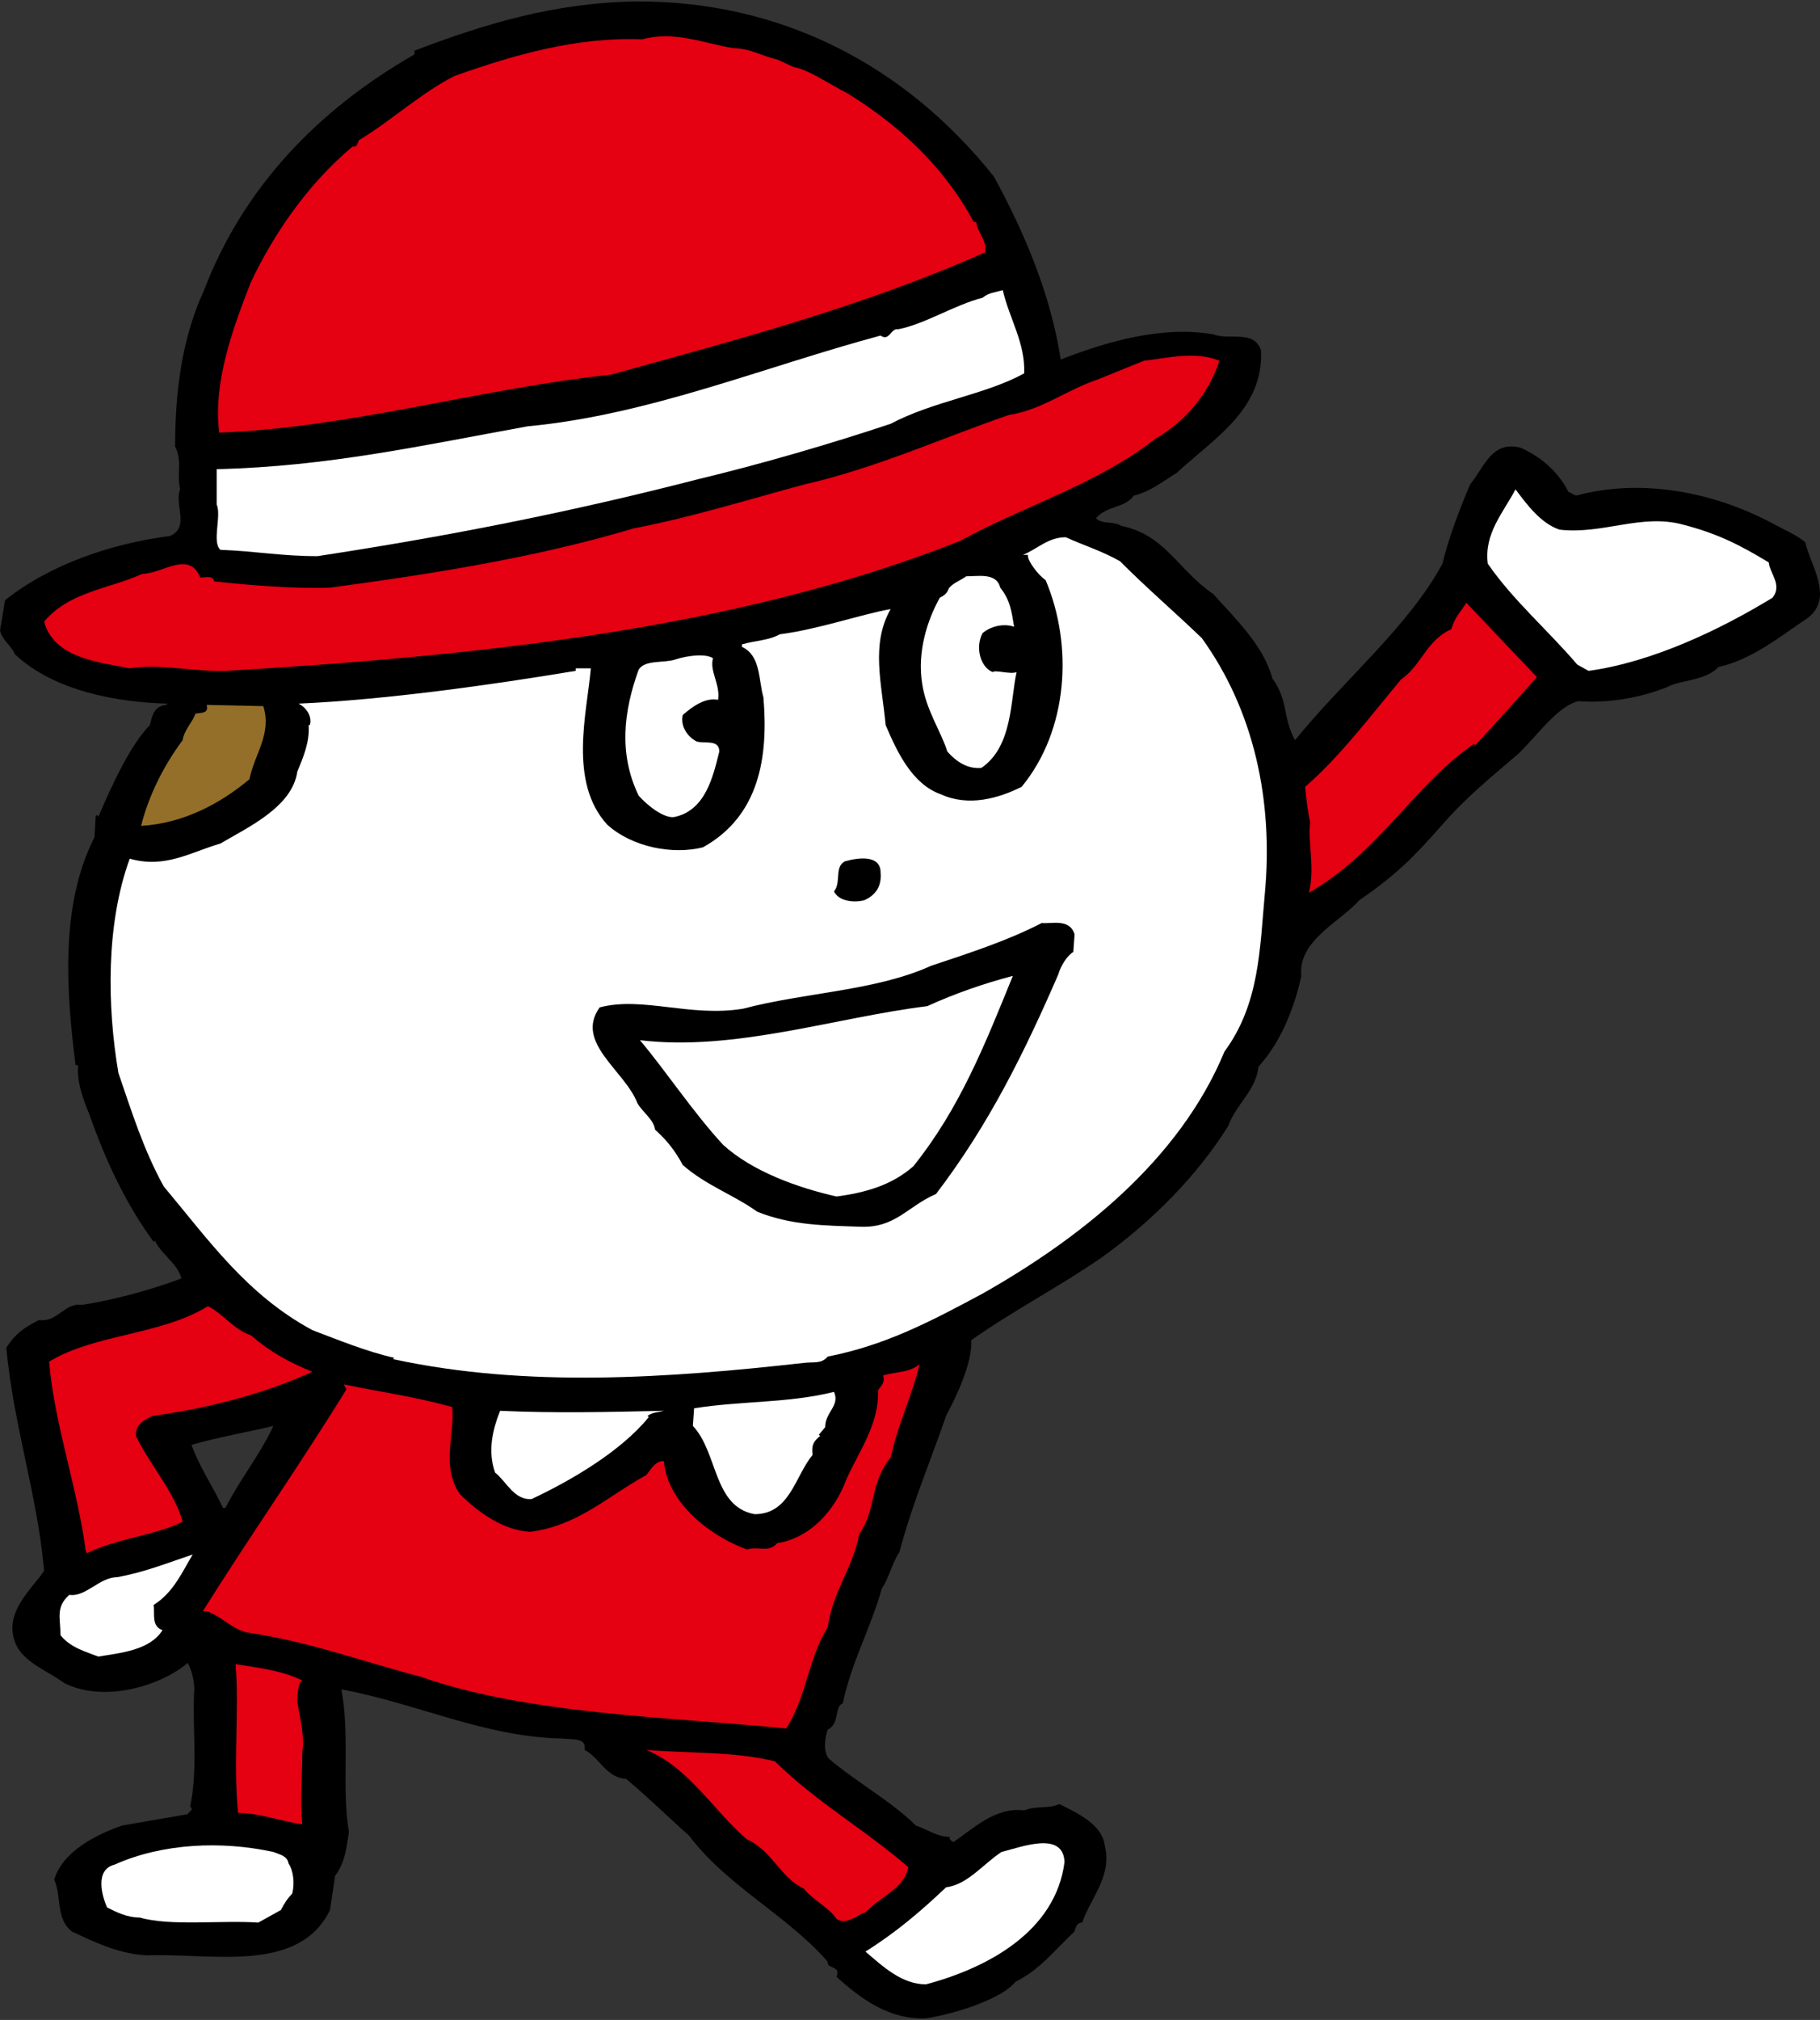
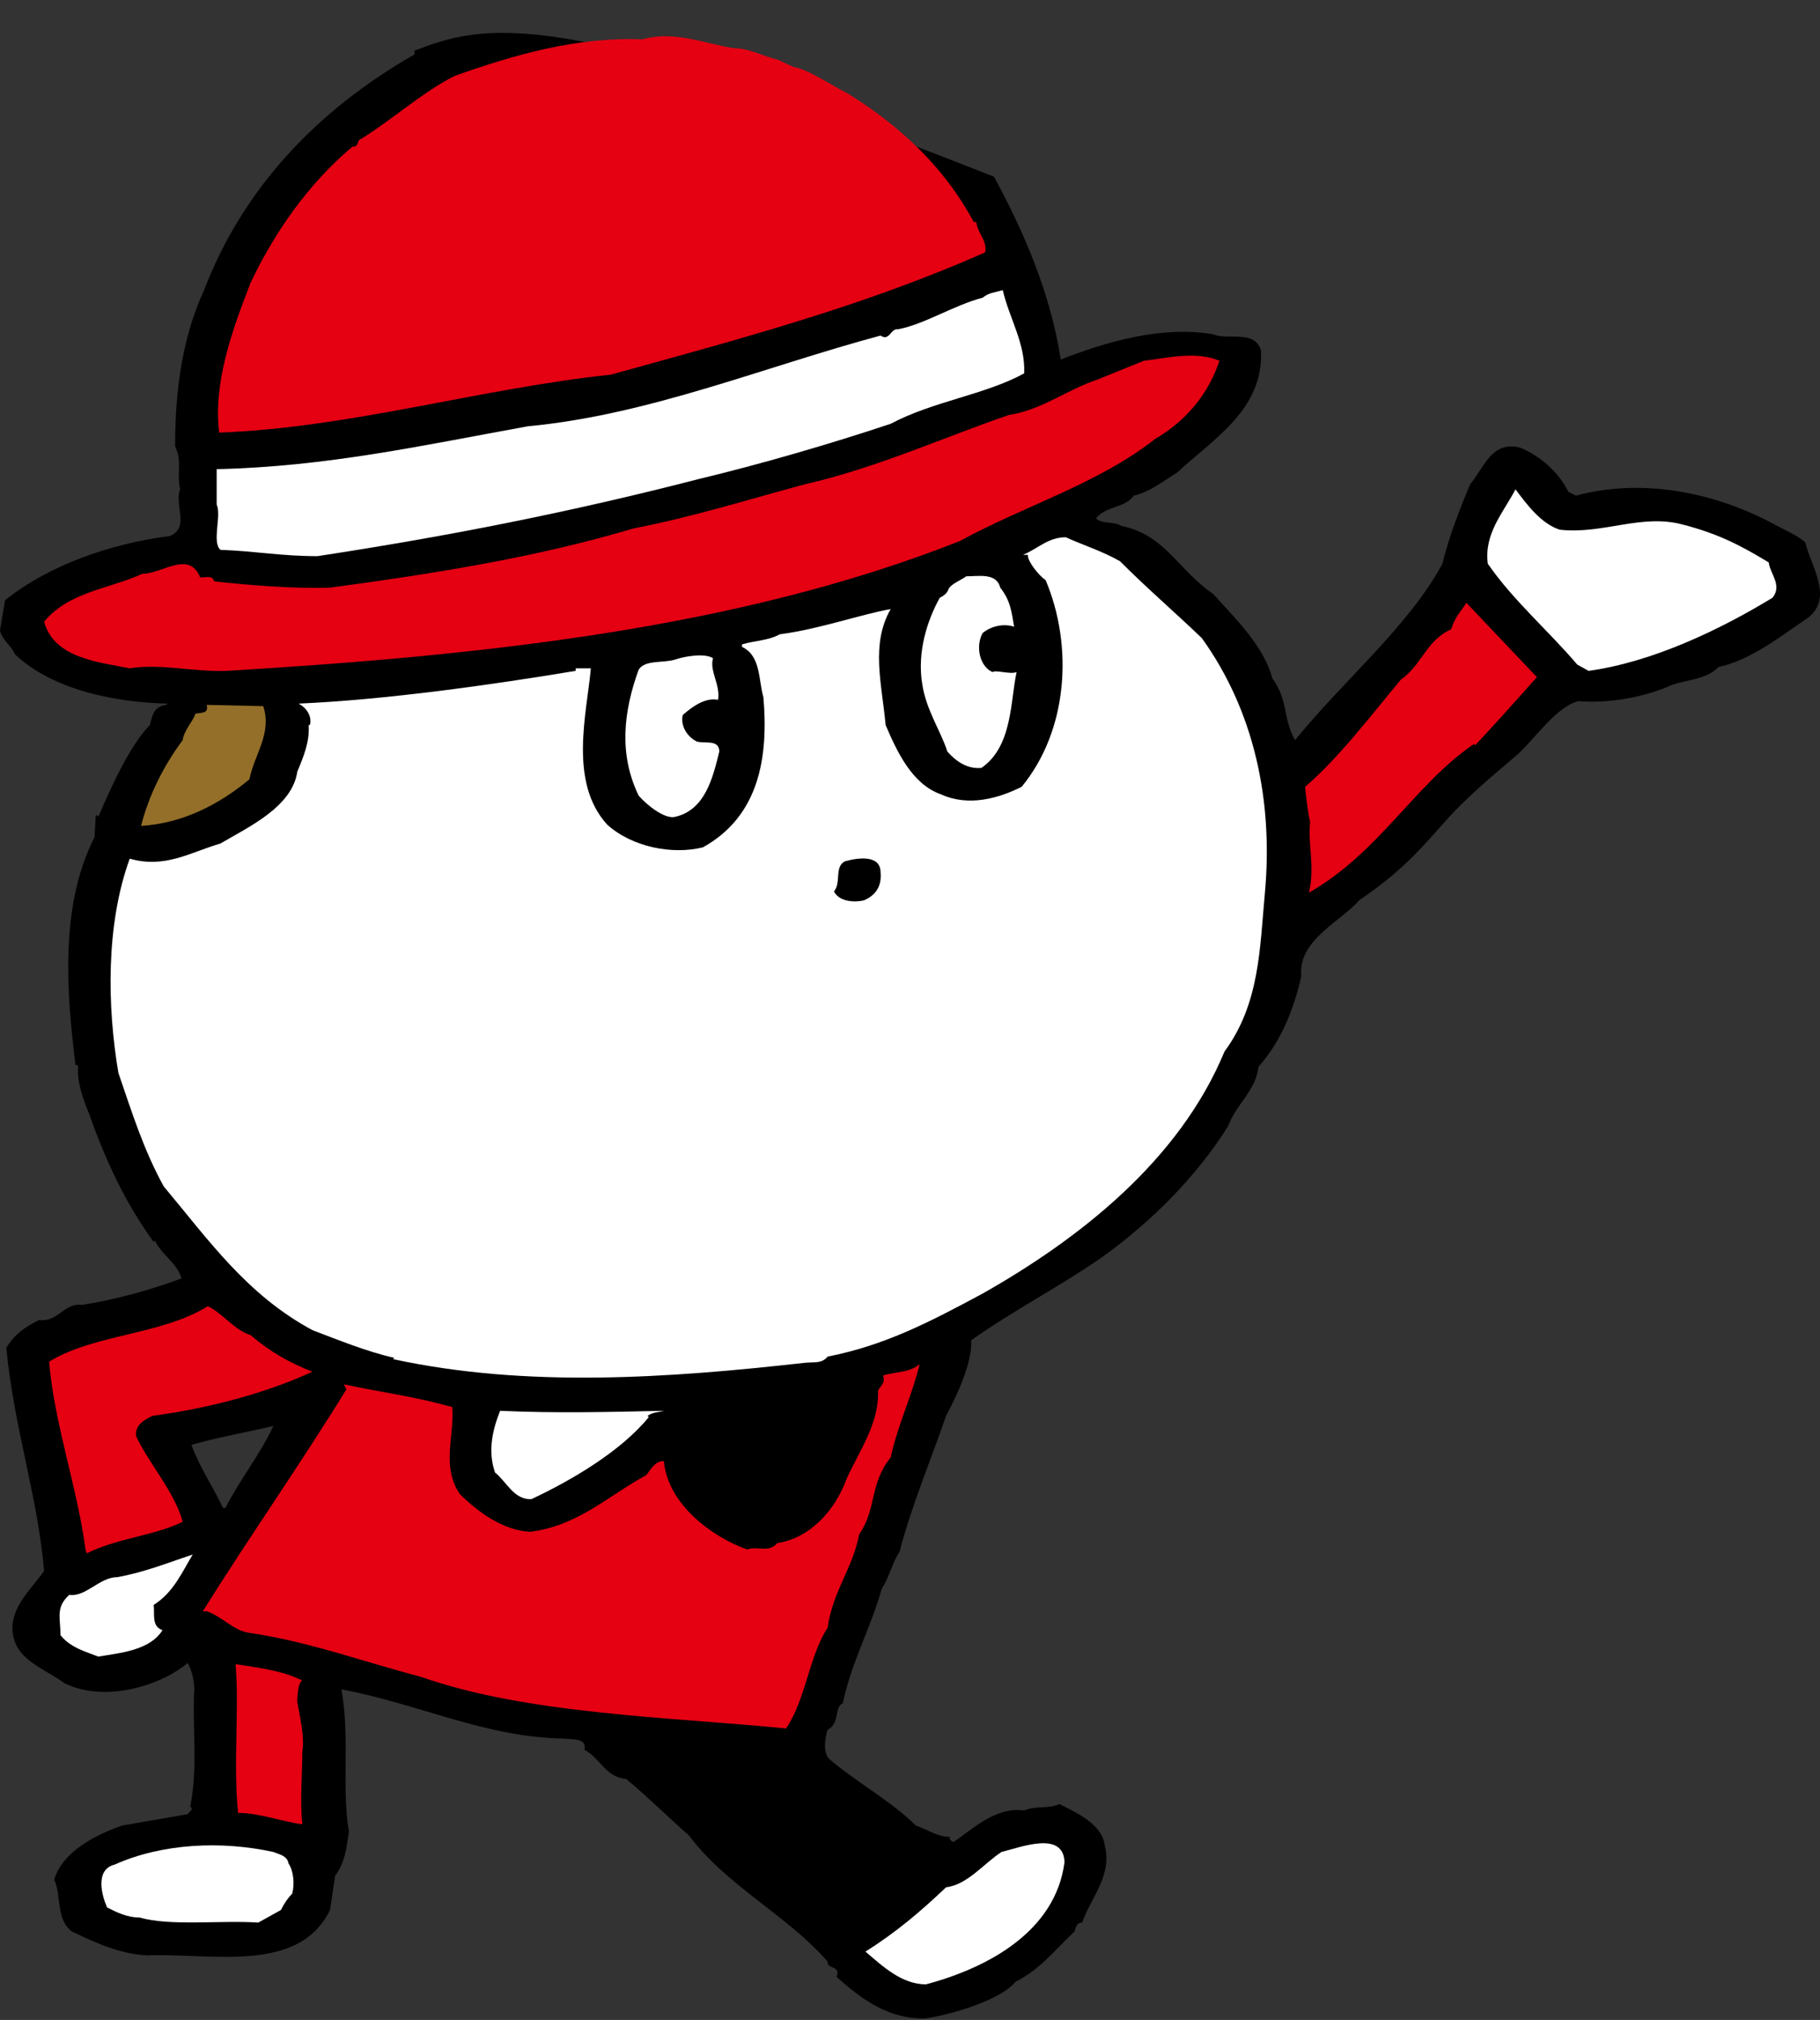
<svg xmlns="http://www.w3.org/2000/svg" version="1.1" id="レイヤー_1" x="0px" y="0px" width="229.002px" height="254px" viewBox="0 0 229.002 254" enable-background="new 0 0 229.002 254" xml:space="preserve">
  <rect x="0" y="0" width="229.002" height="254" fill="#333333" stroke="none" />
  <g>
-     <path d="M227.146,68.189c-1.111-0.952-2.695-1.585-4.122-2.377c-7.45-3.962-16.486-5.708-24.729-3.487l-0.949-0.475   c-1.271-2.538-3.488-4.44-6.025-5.55c-3.644-0.952-4.597,2.538-6.341,4.598c-1.266,3.01-2.694,6.658-3.485,9.985   c-4.281,7.925-12.523,14.741-18.546,22.191c-1.586-2.853-0.793-4.912-2.853-7.768c-1.11-4.119-4.597-7.447-7.45-10.619   c-4.438-3.012-6.023-7.451-11.571-8.558c-0.95-0.635-2.378-0.158-3.17-0.951c1.268-1.585,3.645-1.27,4.755-2.853   c2.06-0.475,3.803-1.902,5.39-2.853c4.597-4.28,10.937-7.925,10.62-15.376c-0.793-2.693-4.122-1.268-6.023-2.06   c-6.5-1.11-13.473,0.951-19.181,3.17c-1.267-8.242-4.595-16.01-8.4-22.986C113.97,8.271,98.277,0.03,79.89,0.188   C69.744,0.346,60.867,3.04,52.151,6.37v0.475c-12.208,6.976-21.559,16.802-26.473,29.641c-2.853,6.182-3.645,13-3.645,19.655   c0.952,1.905,0.158,3.331,0.633,5.391c-0.793,1.902,1.268,4.755-1.268,5.865c-7.45,0.952-15.216,3.645-20.763,8.085L0,79.287   c0.315,1.267,1.427,1.902,1.899,3.01c4.916,4.597,12.841,6.023,19.183,6.182l-0.16,0.157c-1.425,0.16-1.743,1.111-2.059,2.538   c-2.378,2.378-4.756,7.451-6.5,11.57c0-0.157-0.16-0.314-0.318-0.157l-0.157,2.693c-4.44,8.72-3.487,19.815-2.378,28.691   c0.158-0.16,0.315,0,0.315,0.16c-0.157,1.902,0.636,4.12,1.427,6.022c2.063,5.866,4.599,11.255,8.083,16.01l0.161-0.157   c0.792,1.743,2.852,2.853,3.328,4.754c-3.805,1.427-8.401,2.696-12.523,3.331c-2.218-0.318-3.012,2.218-5.39,1.9   c-1.9,0.953-3.013,1.745-4.12,3.485c0.95,9.989,3.963,18.706,4.756,28.061c-1.587,2.378-5.548,5.548-3.328,9.668   c1.266,2.059,3.962,3.013,5.864,4.437c5.072,2.539,12.205,0.318,15.535-2.535c0.633,1.111,0.95,2.853,0.793,3.962   c-0.16,4.915,0.474,9.352-0.477,14.11l0.157,0.157c0.16,0.317-0.317,0.478-0.474,0.792l-8.245,1.427   c-3.17,1.111-7.448,3.171-8.558,6.818c0.953,1.899,0.16,4.912,2.217,6.498c3.013,1.427,6.026,2.853,9.513,3.013   c8.083-0.32,19.02,2.377,22.983-5.707l0.635-4.281c1.268-1.745,1.427-3.485,1.742-5.547c-0.95-5.548,0.16-12.048-0.95-17.913   c9.511,1.746,18.071,6.023,27.896,6.18c1.113,0.16,3.013-0.157,2.698,1.429c1.902,0.949,2.694,3.488,5.229,3.645   c2.856,2.378,5.233,4.756,7.926,7.133c4.755,6.34,12.523,10.146,17.436,15.853c-0.158,0.949,1.745,0.472,1.111,1.9   c3.17,2.853,6.655,5.39,11.255,5.232c3.962-0.633,9.668-2.535,11.252-4.597c3.171-1.587,4.913-3.962,7.451-6.341   c0.16-0.633,0.317-1.109,0.953-1.109c1.107-3.171,3.802-5.866,2.85-9.671c-0.317-2.694-3.487-4.12-5.706-5.23   c-1.427,0.635-2.853,0.158-4.437,0.792c-3.646-0.474-6.5,2.38-8.879,3.966c-0.157,0-0.631-0.319-0.474-0.635   c-1.584,0-2.853-0.951-4.28-1.429c-3.013-3.01-7.608-5.547-10.937-8.4c-0.793-0.951-0.475-2.695-0.16-3.645   c1.585-0.792,0.793-2.855,1.905-3.327c1.108-5.234,3.485-9.355,4.912-14.426c0.95-1.427,1.267-3.17,2.22-4.597   c1.585-6.025,3.963-11.573,5.864-17.12c1.27-2.378,3.33-6.655,3.17-9.511c5.39-3.805,11.255-6.815,16.486-10.461   c6.183-4.44,11.89-10.145,15.851-16.486c0.952-2.693,3.487-4.437,3.805-7.448c3.01-3.33,4.597-7.767,5.39-11.415   c-0.477-4.437,4.913-6.814,7.29-9.511c4.597-3.169,6.815-5.387,10.305-9.352c3.17-3.645,6.341-6.179,9.668-9.035   c2.22-2.06,4.913-6.023,7.61-6.655c3.802,0.315,7.924-0.476,11.095-1.743c1.745-0.954,4.915-0.795,6.5-2.539   c4.278-0.949,7.925-3.962,11.255-6.18C230.792,75.164,227.779,71.042,227.146,68.189z M28.373,189.611h-0.318   c-1.267-2.698-3.01-5.231-3.963-7.928c3.33-0.952,6.976-1.584,10.303-2.375C32.81,182.793,30.118,186.12,28.373,189.611z" />
+     <path d="M227.146,68.189c-1.111-0.952-2.695-1.585-4.122-2.377c-7.45-3.962-16.486-5.708-24.729-3.487l-0.949-0.475   c-1.271-2.538-3.488-4.44-6.025-5.55c-3.644-0.952-4.597,2.538-6.341,4.598c-1.266,3.01-2.694,6.658-3.485,9.985   c-4.281,7.925-12.523,14.741-18.546,22.191c-1.586-2.853-0.793-4.912-2.853-7.768c-1.11-4.119-4.597-7.447-7.45-10.619   c-4.438-3.012-6.023-7.451-11.571-8.558c-0.95-0.635-2.378-0.158-3.17-0.951c1.268-1.585,3.645-1.27,4.755-2.853   c2.06-0.475,3.803-1.902,5.39-2.853c4.597-4.28,10.937-7.925,10.62-15.376c-0.793-2.693-4.122-1.268-6.023-2.06   c-6.5-1.11-13.473,0.951-19.181,3.17c-1.267-8.242-4.595-16.01-8.4-22.986C69.744,0.346,60.867,3.04,52.151,6.37v0.475c-12.208,6.976-21.559,16.802-26.473,29.641c-2.853,6.182-3.645,13-3.645,19.655   c0.952,1.905,0.158,3.331,0.633,5.391c-0.793,1.902,1.268,4.755-1.268,5.865c-7.45,0.952-15.216,3.645-20.763,8.085L0,79.287   c0.315,1.267,1.427,1.902,1.899,3.01c4.916,4.597,12.841,6.023,19.183,6.182l-0.16,0.157c-1.425,0.16-1.743,1.111-2.059,2.538   c-2.378,2.378-4.756,7.451-6.5,11.57c0-0.157-0.16-0.314-0.318-0.157l-0.157,2.693c-4.44,8.72-3.487,19.815-2.378,28.691   c0.158-0.16,0.315,0,0.315,0.16c-0.157,1.902,0.636,4.12,1.427,6.022c2.063,5.866,4.599,11.255,8.083,16.01l0.161-0.157   c0.792,1.743,2.852,2.853,3.328,4.754c-3.805,1.427-8.401,2.696-12.523,3.331c-2.218-0.318-3.012,2.218-5.39,1.9   c-1.9,0.953-3.013,1.745-4.12,3.485c0.95,9.989,3.963,18.706,4.756,28.061c-1.587,2.378-5.548,5.548-3.328,9.668   c1.266,2.059,3.962,3.013,5.864,4.437c5.072,2.539,12.205,0.318,15.535-2.535c0.633,1.111,0.95,2.853,0.793,3.962   c-0.16,4.915,0.474,9.352-0.477,14.11l0.157,0.157c0.16,0.317-0.317,0.478-0.474,0.792l-8.245,1.427   c-3.17,1.111-7.448,3.171-8.558,6.818c0.953,1.899,0.16,4.912,2.217,6.498c3.013,1.427,6.026,2.853,9.513,3.013   c8.083-0.32,19.02,2.377,22.983-5.707l0.635-4.281c1.268-1.745,1.427-3.485,1.742-5.547c-0.95-5.548,0.16-12.048-0.95-17.913   c9.511,1.746,18.071,6.023,27.896,6.18c1.113,0.16,3.013-0.157,2.698,1.429c1.902,0.949,2.694,3.488,5.229,3.645   c2.856,2.378,5.233,4.756,7.926,7.133c4.755,6.34,12.523,10.146,17.436,15.853c-0.158,0.949,1.745,0.472,1.111,1.9   c3.17,2.853,6.655,5.39,11.255,5.232c3.962-0.633,9.668-2.535,11.252-4.597c3.171-1.587,4.913-3.962,7.451-6.341   c0.16-0.633,0.317-1.109,0.953-1.109c1.107-3.171,3.802-5.866,2.85-9.671c-0.317-2.694-3.487-4.12-5.706-5.23   c-1.427,0.635-2.853,0.158-4.437,0.792c-3.646-0.474-6.5,2.38-8.879,3.966c-0.157,0-0.631-0.319-0.474-0.635   c-1.584,0-2.853-0.951-4.28-1.429c-3.013-3.01-7.608-5.547-10.937-8.4c-0.793-0.951-0.475-2.695-0.16-3.645   c1.585-0.792,0.793-2.855,1.905-3.327c1.108-5.234,3.485-9.355,4.912-14.426c0.95-1.427,1.267-3.17,2.22-4.597   c1.585-6.025,3.963-11.573,5.864-17.12c1.27-2.378,3.33-6.655,3.17-9.511c5.39-3.805,11.255-6.815,16.486-10.461   c6.183-4.44,11.89-10.145,15.851-16.486c0.952-2.693,3.487-4.437,3.805-7.448c3.01-3.33,4.597-7.767,5.39-11.415   c-0.477-4.437,4.913-6.814,7.29-9.511c4.597-3.169,6.815-5.387,10.305-9.352c3.17-3.645,6.341-6.179,9.668-9.035   c2.22-2.06,4.913-6.023,7.61-6.655c3.802,0.315,7.924-0.476,11.095-1.743c1.745-0.954,4.915-0.795,6.5-2.539   c4.278-0.949,7.925-3.962,11.255-6.18C230.792,75.164,227.779,71.042,227.146,68.189z M28.373,189.611h-0.318   c-1.267-2.698-3.01-5.231-3.963-7.928c3.33-0.952,6.976-1.584,10.303-2.375C32.81,182.793,30.118,186.12,28.373,189.611z" />
    <path fill="#E50012" d="M99.86,8.43c1.903,0.318,4.599,2.22,6.816,3.33c6.658,4.122,12.206,9.352,15.851,16.167h0.317   c0.158,1.427,1.428,2.378,1.11,3.805c-15.375,6.817-31.068,10.937-47.078,15.376c-16.486,1.743-32.653,6.658-49.296,7.293   c-0.793-6.341,1.743-13.158,3.963-18.866c2.85-6.022,7.132-12.362,12.838-17.118c0.635,0.158,0.635-0.633,0.792-0.792   c3.963-2.377,7.926-6.025,12.047-8.085c7.61-2.695,15.376-4.913,23.619-4.597c3.963-1.11,7.608,0.475,11.412,1.11   c2.062,0,3.962,1.11,5.548,1.427L99.86,8.43z" />
    <path fill="#FFFFFF" d="M126.175,36.486c0.792,3.488,2.855,6.658,2.695,10.463c-4.915,2.694-11.413,3.485-16.803,6.342   c-7.607,2.537-16.326,5.072-24.251,6.973c-16.01,4.122-31.229,7.133-47.872,9.671c-4.595,0-7.767-0.635-12.205-0.795   c-1.11-0.952,0.16-4.28-0.477-5.707v-4.437c13.95-0.318,25.996-3.013,39.156-5.391c15.216-1.427,29.64-7.449,44.383-11.41   c1.107,0.792,1.267-0.953,2.217-0.793c3.33-0.633,6.974-3.013,10.621-3.965C124.43,36.803,125.065,36.803,126.175,36.486z" />
    <path fill="#E50012" d="M153.439,45.365c-1.427,4.277-4.28,7.605-8.086,9.827c-7.29,5.707-16.483,8.402-24.57,12.838   C92.727,79.127,60.234,82.454,28.531,84.358c-4.12,0.157-8.403-0.952-12.206-0.318c-3.962-0.792-9.51-1.268-10.777-5.865   c3.17-3.806,8.24-4.12,12.363-6.022c2.537,0,5.863-3.013,7.293,0.475c0.631,0,1.584-0.318,1.742,0.476   c4.278,0.472,9.987,0.95,14.582,0.792c12.999-1.743,25.996-3.805,38.203-7.453c7.45-1.427,14.426-3.642,21.559-5.545   c9.033-2.06,17.75-6.025,25.677-8.72c4.12-0.632,7.29-3.171,11.096-4.438l5.864-2.375C146.78,45.046,150.428,44.096,153.439,45.365   z" />
    <path fill="#FFFFFF" d="M196.236,66.604c5.39,0.633,10.303-2.06,15.535-0.632c4.28,1.107,7.132,2.534,10.781,4.755   c0.157,1.427,1.742,2.85,0.474,4.437c-6.5,3.963-15.059,8.085-23.143,9.195l-1.427-0.792c-3.644-4.28-8.083-8.085-11.255-12.683   c-0.475-3.805,1.902-6.34,3.488-9.352C192.114,63.434,193.859,65.812,196.236,66.604z" />
    <path fill="#FFFFFF" d="M140.916,70.567c3.487,3.488,6.657,6.182,10.303,9.671c6.5,9.032,9.035,20.287,7.926,32.175   c-0.633,6.818-0.633,13.793-5.073,19.814c-5.706,13.791-18.388,23.618-30.434,30.436c-6.498,3.485-12.205,6.498-19.498,7.925   c-0.793,0.952-1.743,0.635-3.01,0.795c-16.961,1.899-34.873,3.167-51.677-0.478l0.161-0.16c-3.489-0.792-6.973-2.218-10.305-3.485   c-8.242-4.44-12.998-11.255-18.705-18.071c-2.534-4.597-3.962-9.193-5.704-14.265c-1.429-8.403-1.586-18.706,1.424-26.948   c4.44,1.266,7.61-0.793,11.413-1.905c3.487-2.058,9.033-4.594,9.67-9.033c0.793-1.902,1.583-3.803,1.427-5.865h0.157   c0.318-1.109-0.474-2.218-1.427-2.695c10.938-0.475,24.413-2.377,34.873-4.12V84.04h1.905c-0.478,5.547-2.855,14.266,2.059,19.656   c3.17,2.853,8.243,3.805,12.048,2.853c7.132-3.963,8.243-11.413,7.608-18.863c-0.636-2.221-0.317-5.233-2.693-6.341V81.03   c1.584-0.476,3.328-0.476,4.755-1.268c4.913-0.635,10.303-2.537,13.948-3.171c-2.537,4.44-1.11,9.352-0.633,14.583   c1.424,3.331,3.328,7.451,6.973,8.717c3.489,1.588,7.292,0.478,10.145-0.952c5.865-7.133,6.498-17.75,3.012-25.993   c-0.95-0.635-2.22-2.378-2.22-3.01v-0.16h-0.633c1.903-0.792,3.17-2.218,5.39-2.218C136.163,68.505,138.696,69.3,140.916,70.567z" />
    <path fill="#FFFFFF" d="M125.858,73.897c1.265,1.585,1.425,3.012,1.742,4.912c-1.425-0.476-3.01,0-3.962,0.795   c-0.95,1.742-0.317,4.277,1.268,4.912c0.317-0.314,2.217,0.318,3.01,0c-0.793,3.488-0.474,9.354-4.437,12.048   c-1.743,0.157-3.17-0.795-4.28-2.059c-0.793-2.539-2.693-5.234-3.171-8.563c-0.633-3.962,0.635-7.925,2.22-10.778   c0.635-0.317,0.951-0.635,1.111-1.109c0.317-0.635,1.584-1.11,2.217-1.585C123.162,72.47,125.382,71.994,125.858,73.897z" />
    <path fill="#E50012" d="M193.382,85.15c-2.693,3.013-5.23,5.864-7.767,8.56l-0.157-0.158c-7.451,5.073-11.89,13.632-20.765,18.703   c0.792-3.17-0.161-6.183,0.157-8.877c-0.318-1.427-0.478-2.853-0.635-4.44c4.28-3.642,8.72-9.509,12.047-13.473   c2.696-1.899,3.17-4.912,6.34-6.339c0.477-1.586,1.113-2.059,1.905-3.328L193.382,85.15z" />
    <path fill="#FFFFFF" d="M89.717,82.772c-0.477,1.587,0.95,3.33,0.633,5.232c-1.585-0.317-3.17,0.792-4.44,1.902   c-0.315,1.268,0.478,2.695,1.746,3.33c0.952,0.317,2.85-0.317,2.85,1.27c-0.79,3.17-1.742,7.447-5.704,8.239   c-1.27,0.158-3.328-1.427-4.44-2.692c-2.537-5.233-1.902-10.621,0-15.85c0.792-1.27,3.17-0.795,4.597-1.27   C86.389,82.454,88.765,82.137,89.717,82.772z" />
    <path fill="#936F29" d="M33.128,88.795c1.109,3.488-1.111,6.023-1.743,9.195c-3.803,3.17-8.4,5.547-13.633,5.864   c0.951-3.802,2.853-7.608,5.233-10.778c0.157-1.27,1.427-2.534,1.584-3.328c0.793-0.16,1.743,0,1.427-1.111L33.128,88.795z" />
    <path d="M110.8,109.72c0.157,1.743-0.636,2.853-2.061,3.485c-1.268,0.319-3.171,0.16-3.805-1.107c0.952-1.11,0-3.17,1.427-3.805   C108.103,107.818,110.8,107.501,110.8,109.72z" />
-     <path d="M135.21,117.488l-0.16,2.218c-0.793,0.474-1.585,1.743-1.9,2.853c-4.28,9.828-8.72,18.863-15.376,27.581   c-3.646,1.585-5.073,4.278-9.511,4.12c-4.437-0.157-8.718-0.157-12.998-1.9c-2.853-2.061-6.498-3.331-9.353-5.866   c-0.95-1.745-1.9-3.012-3.487-4.438c-0.157-1.268-1.584-2.218-2.22-3.33c-1.584-4.12-7.924-7.608-4.754-12.048   c5.39-1.424,11.413,1.27,18.07,0.16c7.77-2.06,16.643-2.218,23.619-5.388c4.756-1.584,9.67-3.17,13.947-5.388   C132.198,116.218,134.576,115.426,135.21,117.488z" />
    <path fill="#FFFFFF" d="M127.443,122.716c-3.488,8.56-6.66,16.645-12.523,23.938c-2.696,2.375-6.025,3.327-9.668,3.802   c-4.915-1.109-10.621-3.17-14.266-6.498c-3.805-4.12-7.132-9.193-10.463-13.156c11.888,1.427,24.57-2.853,36.141-4.28   C120.15,124.938,123.796,123.668,127.443,122.716z" />
    <path fill="#E50012" d="M31.544,167.892c2.377,2.062,4.912,3.491,7.765,4.597c-5.865,2.696-12.998,4.598-20.131,5.55   c-0.95,0.477-2.22,1.11-2.06,2.537c1.427,3.167,4.915,7.132,5.866,10.777c-3.488,1.745-8.244,2.061-12.047,3.963l-0.16-0.317   c-0.953-7.608-3.963-16.01-4.597-23.775c5.706-3.488,14.107-3.331,19.973-6.973C27.898,165.042,29.482,167.26,31.544,167.892z" />
    <path fill="#E50012" d="M112.067,183.27c-2.693,3.328-1.743,6.498-3.963,9.668c-0.793,4.278-3.33,7.133-3.963,11.731   c-2.377,3.642-2.693,8.877-5.23,12.681c-14.266-1.429-32.493-1.746-45.968-6.501c-7.292-1.903-14.108-4.437-21.718-5.548   c-1.9-0.318-3.327-2.059-5.23-2.693h-0.477c5.55-8.877,12.206-18.388,18.071-27.898l-0.318-0.633   c5.232,1.109,8.402,1.425,13.634,2.852c0.315,3.485-1.428,7.451,0.949,10.937c2.38,2.378,5.55,4.597,8.878,4.756   c6.025-0.792,9.668-4.44,14.583-7.133c0.318-0.317,1.109-1.903,2.218-1.746c0.476,5.391,6.023,9.512,10.463,11.098   c1.424-0.475,2.695,0.475,3.803-0.795c4.123-0.632,7.292-4.119,8.718-8.082c1.585-3.485,4.122-6.975,3.962-11.095   c0.319-0.635,0.953-0.953,0.635-1.902c1.427-0.478,3.328-0.32,4.598-1.427C114.762,175.502,113.017,178.989,112.067,183.27z" />
-     <path fill="#FFFFFF" d="M104.934,175.025c0.792,1.743-1.109,2.537-1.109,4.44l-0.793,0.949l0.157,0.161   c-0.792,0.633-1.109,1.109-0.949,2.375c-2.22,2.698-2.855,7.453-7.293,7.453c-5.23-0.952-4.597-7.768-7.767-11.095l0.157-2.221   C93.363,176.137,99.227,176.452,104.934,175.025z" />
    <path fill="#FFFFFF" d="M83.534,177.404c-0.474,0.158-1.427,0.158-2.059,0.635l0.158,0.157c-3.49,4.283-9.67,7.925-14.744,10.305   c-2.217,0.16-3.17-2.22-4.595-3.328c-0.953-2.693-0.317-5.391,0.633-7.768C69.744,177.722,76.56,177.562,83.534,177.404z" />
    <path fill="#FFFFFF" d="M19.335,201.813c0.161,1.111-0.315,2.696,1.113,3.17c-1.585,2.537-5.232,2.856-8.085,3.328   c-1.585-0.632-3.488-1.107-4.755-2.694c0-2.218-0.633-3.488,1.11-5.072c2.06,0.317,3.803-2.218,6.022-2.218   c3.488-0.635,6.182-1.743,9.511-2.853C22.985,197.536,21.873,200.23,19.335,201.813z" />
    <path fill="#E50012" d="M38.041,211.325c-0.476,0.157-0.633,1.586-0.633,2.696c0.317,1.9,0.95,4.437,0.633,6.18   c0,3.013-0.317,6.182,0,9.195c-2.535-0.318-5.39-1.427-8.083-1.427c-0.633-6.183,0.16-12.997-0.318-18.706   C32.651,209.741,35.506,210.058,38.041,211.325z" />
-     <path fill="#E50012" d="M97.484,221.471c5.548,5.388,11.096,8.4,16.803,13.316c-0.477,2.691-3.487,3.642-5.391,5.704   c-0.633,0-2.377,1.745-3.644,0.792c-0.952-1.427-3.012-2.375-4.122-3.805c-3.012-1.427-3.963-4.754-7.133-6.18   c-4.123-3.485-7.293-9.035-12.681-11.253C87.18,220.519,92.094,220.201,97.484,221.471z" />
    <path fill="#FFFFFF" d="M133.943,234.15c-1.111,8.72-9.67,13.318-17.436,15.376c-3.013,0-5.391-2.217-7.611-4.12   c3.805-2.378,6.975-5.072,10.145-8.085c2.696-0.318,4.756-3.01,6.976-4.44C128.551,232.249,133.783,230.188,133.943,234.15z" />
    <path fill="#FFFFFF" d="M36.299,234.311c0.633,0.949,0.792,2.535,0.472,3.802c-0.472,0.477-0.95,1.11-1.424,2.063l-2.853,1.585   c-4.597-0.32-11.096,0.475-14.901-0.635c-1.585,0-2.853-0.635-4.122-1.27c-0.633-1.427-1.584-4.754,0.952-5.388   c6.025-2.694,13.475-3.01,19.972-1.587C35.188,233.201,36.14,233.358,36.299,234.311z" />
  </g>
</svg>